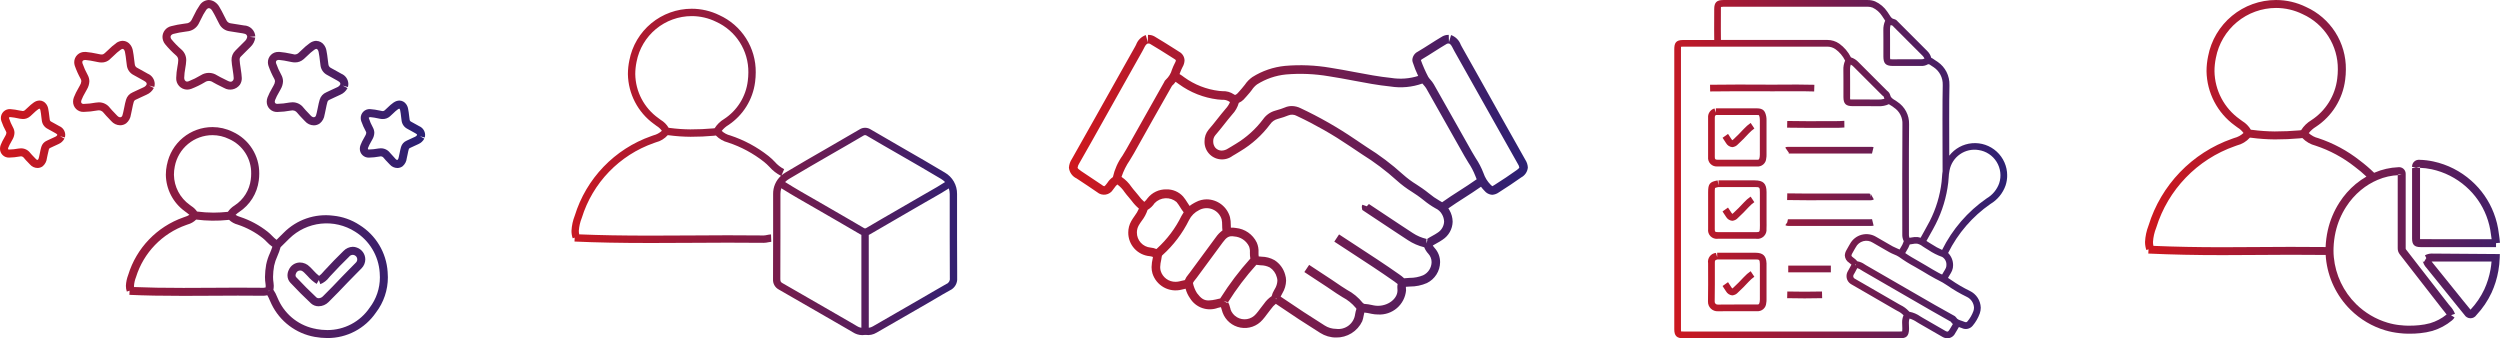
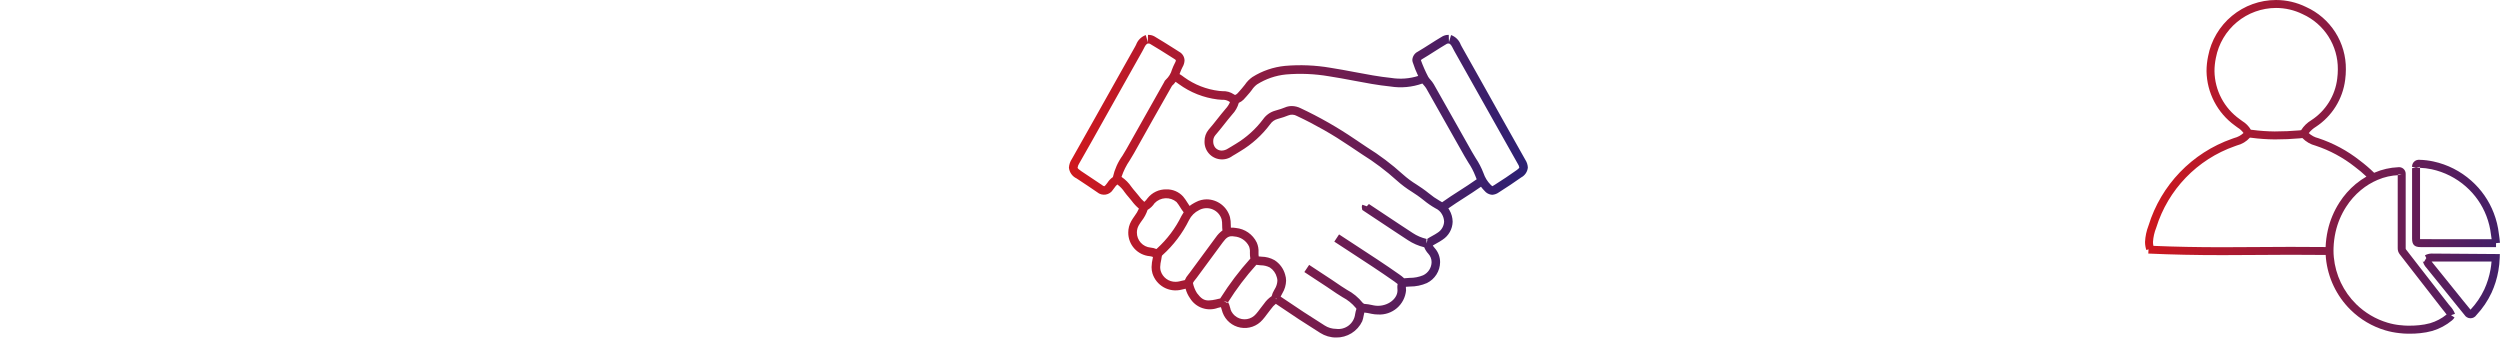
<svg xmlns="http://www.w3.org/2000/svg" xmlns:xlink="http://www.w3.org/1999/xlink" width="286.924" height="38.826" viewBox="0 0 286.924 38.826">
  <defs>
    <linearGradient id="linear-gradient" y1="0.773" x2="1" y2="0.779" gradientUnits="objectBoundingBox">
      <stop offset="0" stop-color="#ce181e" />
      <stop offset="1" stop-color="#2a2075" />
    </linearGradient>
    <linearGradient id="linear-gradient-2" x1="-0.039" y1="0.843" x2="1.053" y2="0.854" xlink:href="#linear-gradient" />
    <linearGradient id="linear-gradient-3" y1="0.847" x2="1" y2="0.869" xlink:href="#linear-gradient" />
    <linearGradient id="linear-gradient-4" y1="1.168" x2="1.06" y2="1.087" xlink:href="#linear-gradient" />
    <linearGradient id="linear-gradient-5" y1="0.766" x2="1.17" y2="0.808" xlink:href="#linear-gradient" />
    <clipPath id="clip-path">
      <path id="Path_4759" data-name="Path 4759" d="M37.763,31.848l.119-.135c.76-.824,1.476-1.561,2.187-2.252a.517.517,0,1,1,.766.688c-.215.222-.434.44-.651.659-.317.319-.634.637-.945.965-.714.754-1.431,1.505-2.175,2.233a.7.7,0,0,1-.49.221.367.367,0,0,1-.245-.077c-.779-.728-1.565-1.514-2.334-2.337a.285.285,0,0,1-.078-.206.57.57,0,0,1,.062-.241.49.49,0,0,1,.482-.32c.147,0,.263.062.458.246.133.124.259.257.383.39a4.488,4.488,0,0,0,1.041.9l.254-.445.167.479a2.387,2.387,0,0,0,1-.767M39.426,28.8c-.723.7-1.45,1.451-2.222,2.289l-.13.148a2.315,2.315,0,0,1-.449.428,4.8,4.8,0,0,1-.648-.612c-.14-.149-.278-.3-.424-.432a1.575,1.575,0,0,0-1.145-.494H34.4a1.4,1.4,0,0,0-1.247.83,1.468,1.468,0,0,0-.159.651,1.224,1.224,0,0,0,.326.837c.784.838,1.585,1.639,2.378,2.38a1.267,1.267,0,0,0,.875.326,1.621,1.621,0,0,0,1.137-.486c.75-.736,1.475-1.495,2.2-2.257.305-.322.617-.635.929-.949q.332-.331.661-.667a1.473,1.473,0,0,0,.425-1.025,1.442,1.442,0,0,0-.955-1.347,1.3,1.3,0,0,0-.481-.094,1.529,1.529,0,0,0-1.06.472m-8.584,4.55.077.017-.072.069Zm1.388-5.105v0h0v0m4.063,9.514a5.866,5.866,0,0,1-4.306-3.271c-.067-.129-.123-.264-.18-.4a3.8,3.8,0,0,0-.433-.822,2.7,2.7,0,0,0,.043-.46,1.912,1.912,0,0,0-.028-.338,4.213,4.213,0,0,1-.054-.692,7.722,7.722,0,0,1,.122-1.27,5.213,5.213,0,0,1,.371-1.1,7,7,0,0,0,.37-1.031l.012-.012c.183-.173.359-.35.535-.527.148-.15.3-.3.45-.447a6.107,6.107,0,0,1,7.552-.8,6,6,0,0,1,2.828,4.7c.015.18.023.359.023.537a5.733,5.733,0,0,1-1.182,3.5,5.838,5.838,0,0,1-4.84,2.558,7.3,7.3,0,0,1-1.285-.118m-20.909-4.82c0-.042-.007-.088-.007-.133a3.37,3.37,0,0,1,.231-1.006,9.234,9.234,0,0,1,5.768-5.984l.159-.057a2.211,2.211,0,0,0,.979-.563,15.84,15.84,0,0,0,3.657.043l.118-.012a2.285,2.285,0,0,0,1,.551,9.43,9.43,0,0,1,2.874,1.552,4.281,4.281,0,0,1,.428.4,4.14,4.14,0,0,0,.667.585c-.074.243-.175.483-.28.735a5.922,5.922,0,0,0-.43,1.306,8.586,8.586,0,0,0-.137,1.424,5.1,5.1,0,0,0,.068.847,1.037,1.037,0,0,1,.014.183,1.539,1.539,0,0,1-.011.181h-.008a1.113,1.113,0,0,1-.235.034c-1.954-.026-3.909-.014-5.866,0-1.107.007-2.212.014-3.319.014-2.253,0-4.027-.03-5.671-.1M26.228,25.16h0m-3.617-.882a2.162,2.162,0,0,0-.642-.621c-.062-.046-.125-.09-.184-.137a4.322,4.322,0,0,1-1.823-3.457,4.724,4.724,0,0,1,.1-.967,4.408,4.408,0,0,1,4.319-3.584,4.339,4.339,0,0,1,1.912.444,4.255,4.255,0,0,1,2.535,3.972,5.063,5.063,0,0,1-.046.675,4.148,4.148,0,0,1-1.858,2.98,2.563,2.563,0,0,0-.769.728l-.069.008c-.509.047-1.005.086-1.583.086a15.233,15.233,0,0,1-1.9-.127m-3.449-5.369a5.674,5.674,0,0,0-.121,1.154,5.266,5.266,0,0,0,2.171,4.181c.072.057.147.11.223.164a2.4,2.4,0,0,1,.311.248,1.942,1.942,0,0,1-.516.234l-.175.063a10.137,10.137,0,0,0-6.331,6.593,3.983,3.983,0,0,0-.267,1.261,2.057,2.057,0,0,0,.106.659l.317-.107-.022.481c1.8.082,3.71.118,6.2.118,1.108,0,2.216-.007,3.325-.014,1.95-.012,3.881-.024,5.863,0a2.024,2.024,0,0,0,.415-.053l.025-.005a3.564,3.564,0,0,1,.274.56c.067.158.134.315.211.465a6.838,6.838,0,0,0,4.962,3.755,8.312,8.312,0,0,0,1.451.133,6.713,6.713,0,0,0,5.574-2.929,6.634,6.634,0,0,0,1.366-4.049c0-.2-.009-.41-.027-.618a6.874,6.874,0,0,0-3.242-5.39,6.7,6.7,0,0,0-3.005-1.058,6.79,6.79,0,0,0-5.691,1.966c-.158.151-.312.305-.465.46l-.02.02c-.109.11-.218.221-.325.325a3.752,3.752,0,0,1-.5-.447,5,5,0,0,0-.522-.482,10.338,10.338,0,0,0-3.154-1.7,1.847,1.847,0,0,1-.527-.234,2.486,2.486,0,0,1,.4-.324A5.1,5.1,0,0,0,29.7,20.724a6.058,6.058,0,0,0,.053-.8,5.2,5.2,0,0,0-3.054-4.8,5.252,5.252,0,0,0-2.315-.538,5.323,5.323,0,0,0-5.222,4.32m-15.7-5.55c.122-.107.241-.218.358-.333a4.7,4.7,0,0,1,.587-.5c.091-.06.136-.065.178-.01a.449.449,0,0,1,.059.179c.049.233.075.47.1.707.016.149.034.3.056.444a1.231,1.231,0,0,0,.665.944c.168.087.333.181.5.275.14.079.278.159.418.234.123.067.187.125.187.175a.274.274,0,0,1,0,.041.5.5,0,0,1-.228.187c-.2.088-.394.18-.591.272l-.374.176a1.108,1.108,0,0,0-.636.714,6.1,6.1,0,0,0-.161.687c-.026.133-.052.265-.083.394l-.026.111c-.028.123-.056.251-.162.305a.273.273,0,0,1-.182-.1L3.879,18c-.142-.148-.286-.293-.415-.452a1.31,1.31,0,0,0-1.057-.523,1.65,1.65,0,0,0-.285.025,6.793,6.793,0,0,1-1.079.115c-.111,0-.12-.047-.12-.1l.02-.1a5.079,5.079,0,0,1,.355-.707l.136-.245a1.623,1.623,0,0,0,.228-.77,1.31,1.31,0,0,0-.173-.628,5.883,5.883,0,0,1-.462-1.075c0-.024,0-.1.158-.1h0a6.963,6.963,0,0,1,.927.151l.173.035a1.815,1.815,0,0,0,.345.035,1.218,1.218,0,0,0,.83-.31m.431-1.6a5.438,5.438,0,0,0-.71.6c-.107.1-.213.205-.327.3a.383.383,0,0,1-.389.065L2.3,12.694a7.592,7.592,0,0,0-1.14-.172A1.016,1.016,0,0,0,.1,13.544a1.146,1.146,0,0,0,.056.35,7.471,7.471,0,0,0,.536,1.2.34.34,0,0,1,.042.156.769.769,0,0,1-.115.331l-.128.23a5.69,5.69,0,0,0-.416.84A1.192,1.192,0,0,0,0,17.069a1.009,1.009,0,0,0,1.043,1.019,7.478,7.478,0,0,0,1.233-.128.416.416,0,0,1,.472.168c.145.18.306.348.469.514l.227.238a1.161,1.161,0,0,0,.861.4,1,1,0,0,0,.6-.2,1.394,1.394,0,0,0,.479-.92c.034-.145.065-.292.092-.439a5.662,5.662,0,0,1,.139-.594c.017-.063.045-.1.138-.144l.383-.18c.19-.089.38-.179.573-.264A1.4,1.4,0,0,0,7.4,15.9l-.523-.272.568.153a1.229,1.229,0,0,0,.042-.314,1.1,1.1,0,0,0-.674-.988c-.133-.072-.266-.147-.4-.222-.176-.1-.352-.2-.53-.292a.3.3,0,0,1-.177-.259c-.019-.139-.036-.278-.053-.418-.031-.263-.063-.526-.114-.781a1.286,1.286,0,0,0-.24-.57.958.958,0,0,0-.768-.4,1.165,1.165,0,0,0-.648.223m40.867,1.6c.121-.105.237-.216.354-.327a4.5,4.5,0,0,1,.591-.509c.094-.062.138-.066.179-.011a.491.491,0,0,1,.059.179c.048.231.074.465.1.7.018.152.035.3.058.452a1.227,1.227,0,0,0,.664.944c.17.087.335.181.5.275.14.079.279.159.418.234s.191.126.191.176a.25.25,0,0,1-.005.038.488.488,0,0,1-.228.189c-.191.084-.379.173-.567.262l-.4.186a1.128,1.128,0,0,0-.637.716c-.065.218-.11.441-.154.664-.026.14-.055.278-.089.42l-.022.1c-.028.127-.057.257-.164.313a.273.273,0,0,1-.182-.1L45.182,18c-.144-.149-.288-.3-.419-.459a1.321,1.321,0,0,0-1.058-.521,1.662,1.662,0,0,0-.286.025,6.7,6.7,0,0,1-1.08.115c-.108,0-.117-.046-.117-.094a.3.3,0,0,1,.021-.1,4.9,4.9,0,0,1,.347-.7l.14-.254a1.613,1.613,0,0,0,.231-.771,1.294,1.294,0,0,0-.161-.6,5.965,5.965,0,0,1-.475-1.1c0-.065.023-.065.159-.1a7.063,7.063,0,0,1,.92.149l.181.037a1.75,1.75,0,0,0,.346.036,1.218,1.218,0,0,0,.828-.311m.433-1.6a5.282,5.282,0,0,0-.718.609c-.105.1-.209.2-.32.3a.371.371,0,0,1-.388.065l-.175-.035a7.564,7.564,0,0,0-1.134-.17A1.017,1.017,0,0,0,41.4,13.544a1.159,1.159,0,0,0,.056.352,7.9,7.9,0,0,0,.535,1.2.313.313,0,0,1,.044.155.763.763,0,0,1-.118.332l-.134.241a5.651,5.651,0,0,0-.406.826,1.182,1.182,0,0,0-.08.424,1.006,1.006,0,0,0,1.04,1.017,7.522,7.522,0,0,0,1.235-.128.415.415,0,0,1,.472.168c.147.182.31.35.472.519l.222.233a1.167,1.167,0,0,0,.863.4,1.013,1.013,0,0,0,.606-.2,1.39,1.39,0,0,0,.477-.917c.037-.153.068-.306.1-.461.037-.191.075-.385.13-.573a.208.208,0,0,1,.138-.146l.408-.19c.184-.085.367-.172.552-.254a1.4,1.4,0,0,0,.688-.635l-.516-.274.563.153a1.188,1.188,0,0,0,.043-.314,1.108,1.108,0,0,0-.675-.989c-.135-.072-.266-.147-.4-.222-.176-.1-.352-.2-.53-.292a.3.3,0,0,1-.176-.259c-.021-.141-.036-.282-.054-.424-.029-.262-.061-.522-.114-.781a1.274,1.274,0,0,0-.238-.564.959.959,0,0,0-.767-.4,1.178,1.178,0,0,0-.648.222M12.613,6.8c.156-.136.305-.277.454-.42a5.935,5.935,0,0,1,.778-.666.489.489,0,0,1,.246-.106c.053,0,.114.065.159.12a.693.693,0,0,1,.1.284c.062.3.1.608.133.914.023.192.046.383.074.573a1.418,1.418,0,0,0,.78,1.114c.212.111.42.23.627.348.185.106.37.211.556.311.309.168.312.286.312.343h0a.5.5,0,0,1-.011.1.741.741,0,0,1-.364.313c-.257.114-.511.235-.765.354l-.475.224a1.3,1.3,0,0,0-.75.839,8.016,8.016,0,0,0-.2.856c-.033.175-.069.351-.112.529l-.03.13c-.052.234-.087.38-.186.453-.131.1-.328.043-.481-.125-.1-.112-.211-.223-.318-.334-.184-.189-.368-.378-.534-.584a1.564,1.564,0,0,0-1.257-.623,2.058,2.058,0,0,0-.345.03,8.651,8.651,0,0,1-1.411.152c-.184,0-.284-.092-.284-.256a.493.493,0,0,1,.035-.173,6.312,6.312,0,0,1,.452-.912l.18-.327a1.945,1.945,0,0,0,.28-.932,1.518,1.518,0,0,0-.188-.714,8.5,8.5,0,0,1-.6-1.342.412.412,0,0,1-.022-.131c0-.161.078-.244.346-.259a9.248,9.248,0,0,1,1.172.189l.256.051a2.216,2.216,0,0,0,.446.051,1.376,1.376,0,0,0,.953-.37m.718-1.852a6.651,6.651,0,0,0-.9.766c-.137.131-.275.264-.421.389-.213.188-.341.169-.613.113l-.252-.052a10.284,10.284,0,0,0-1.289-.205l-.111,0A1.179,1.179,0,0,0,8.518,7.135a1.344,1.344,0,0,0,.065.411,9.573,9.573,0,0,0,.682,1.518.545.545,0,0,1,.07.259,1.078,1.078,0,0,1-.169.491l-.175.316a7.36,7.36,0,0,0-.513,1.044,1.4,1.4,0,0,0-.092.494,1.168,1.168,0,0,0,1.206,1.177,9.6,9.6,0,0,0,1.565-.163.687.687,0,0,1,.733.262c.182.227.384.436.587.645.1.105.2.209.3.318a1.372,1.372,0,0,0,1.009.472,1.171,1.171,0,0,0,.7-.229,1.533,1.533,0,0,0,.539-1l.026-.113c.046-.188.082-.379.12-.569a7.511,7.511,0,0,1,.177-.764.391.391,0,0,1,.249-.267l.489-.23c.248-.116.495-.234.745-.344a1.663,1.663,0,0,0,.824-.763L17.1,9.816l.607.163a1.418,1.418,0,0,0,.051-.366,1.3,1.3,0,0,0-.8-1.156c-.18-.1-.358-.2-.536-.3-.216-.122-.434-.247-.656-.363a.505.505,0,0,1-.3-.429c-.026-.183-.049-.365-.071-.549-.037-.33-.077-.662-.145-.992a1.522,1.522,0,0,0-.279-.668,1.107,1.107,0,0,0-.884-.472,1.353,1.353,0,0,0-.76.262M34.844,6.8c.154-.135.3-.274.447-.416a6.054,6.054,0,0,1,.783-.67.491.491,0,0,1,.245-.106h0c.054,0,.116.066.157.117h0a.694.694,0,0,1,.1.288c.063.3.1.609.134.913.022.191.045.382.072.574a1.43,1.43,0,0,0,.781,1.113c.218.114.432.235.645.357.179.1.358.2.538.3.311.168.312.284.312.341a.413.413,0,0,1-.012.1.751.751,0,0,1-.364.311c-.253.113-.5.233-.757.351l-.482.227a1.311,1.311,0,0,0-.752.841,8.606,8.606,0,0,0-.2.846c-.035.178-.071.356-.113.535l-.031.138c-.054.232-.09.377-.183.447-.137.1-.329.046-.486-.125-.1-.108-.2-.213-.3-.32-.187-.192-.374-.386-.546-.6a1.565,1.565,0,0,0-1.258-.623,2.049,2.049,0,0,0-.345.03,8.651,8.651,0,0,1-1.409.152c-.184,0-.286-.092-.286-.256a.491.491,0,0,1,.034-.173,6.207,6.207,0,0,1,.45-.9l.187-.339a1.968,1.968,0,0,0,.278-.929,1.593,1.593,0,0,0-.213-.759,8.217,8.217,0,0,1-.582-1.3.413.413,0,0,1-.022-.131c0-.188.154-.257.341-.257h.006a9.139,9.139,0,0,1,1.167.188l.259.052a2.077,2.077,0,0,0,.427.047,1.429,1.429,0,0,0,.975-.366m1.477-2.114h0a1.355,1.355,0,0,0-.759.262,6.928,6.928,0,0,0-.907.77c-.136.13-.272.262-.413.385a.6.6,0,0,1-.616.113l-.256-.053a10.161,10.161,0,0,0-1.285-.2l-.11,0a1.178,1.178,0,0,0-1.226,1.181,1.346,1.346,0,0,0,.065.411,9.62,9.62,0,0,0,.68,1.52.556.556,0,0,1,.071.259,1.076,1.076,0,0,1-.167.491l-.18.324a7.253,7.253,0,0,0-.511,1.036,1.428,1.428,0,0,0-.092.494,1.169,1.169,0,0,0,1.208,1.177,9.589,9.589,0,0,0,1.563-.163.684.684,0,0,1,.735.262c.186.233.392.446.6.661l.288.3a1.369,1.369,0,0,0,1.01.474,1.169,1.169,0,0,0,.7-.231,1.524,1.524,0,0,0,.536-.987l.029-.121c.046-.19.083-.384.121-.578.051-.254.1-.507.173-.754a.393.393,0,0,1,.251-.269l.494-.233c.247-.115.492-.231.738-.341a1.664,1.664,0,0,0,.825-.76l-.555-.29.6.167a1.418,1.418,0,0,0,.052-.373,1.3,1.3,0,0,0-.8-1.153c-.173-.094-.346-.192-.519-.29-.223-.126-.446-.254-.674-.372a.52.52,0,0,1-.3-.43c-.027-.181-.048-.363-.069-.545-.039-.332-.079-.666-.147-.991a1.512,1.512,0,0,0-.28-.674v0h0a1.106,1.106,0,0,0-.878-.467ZM21.141,8.935a7.2,7.2,0,0,1,.129-1.14l.064-.407a3.136,3.136,0,0,0,.039-.456,1.591,1.591,0,0,0-.546-1.241,9.918,9.918,0,0,1-1.155-1.183.449.449,0,0,1-.1-.268c0-.159.121-.288.323-.346a10.5,10.5,0,0,1,1.339-.255l.25-.036a1.648,1.648,0,0,0,1.3-.843c.107-.2.206-.394.3-.595a6.631,6.631,0,0,1,.573-1.013c.1-.129.242-.309.5-.15a.771.771,0,0,1,.228.272c.182.3.336.6.491.914.094.189.19.379.291.566a1.54,1.54,0,0,0,1.2.838c.284.036.566.085.848.134.211.036.423.072.637.1.436.064.5.209.522.4a.879.879,0,0,1-.276.5c-.216.208-.428.421-.638.634l-.438.44a1.449,1.449,0,0,0-.448,1.114v.008a9.189,9.189,0,0,0,.117.973c.03.194.062.389.084.586l.019.153a2.758,2.758,0,0,1,.028.326.393.393,0,0,1-.062.248c-.17.261-.415.177-.617.074-.155-.082-.311-.158-.467-.234-.261-.128-.523-.255-.774-.406a1.7,1.7,0,0,0-1.85-.007,9.3,9.3,0,0,1-1.42.7.45.45,0,0,1-.156.03c-.23,0-.336-.227-.336-.429M22.916.607a7.372,7.372,0,0,0-.656,1.15c-.092.187-.184.374-.283.555a.731.731,0,0,1-.634.378l-.246.035a11.37,11.37,0,0,0-1.458.28,1.287,1.287,0,0,0-.992,1.233,1.361,1.361,0,0,0,.3.831,10.724,10.724,0,0,0,1.282,1.317.66.66,0,0,1,.228.544,2.257,2.257,0,0,1-.028.322l-.064.389a8.288,8.288,0,0,0-.142,1.295,1.273,1.273,0,0,0,1.249,1.35,1.417,1.417,0,0,0,.48-.088,10.185,10.185,0,0,0,1.563-.762.8.8,0,0,1,.919,0c.272.163.556.3.842.442.15.073.3.146.448.224a1.389,1.389,0,0,0,1.81-.38,1.316,1.316,0,0,0,.217-.76,3.332,3.332,0,0,0-.038-.444l-.016-.137c-.023-.209-.057-.419-.089-.627a8.09,8.09,0,0,1-.108-.915.485.485,0,0,1,.174-.378l.447-.449c.206-.207.412-.416.621-.617a1.8,1.8,0,0,0,.557-1.079l-.637-.085.639-.054a1.338,1.338,0,0,0-1.31-1.258c-.206-.03-.41-.066-.615-.1-.293-.051-.588-.1-.883-.139a.622.622,0,0,1-.511-.361c-.1-.178-.186-.36-.277-.541-.167-.333-.333-.667-.529-.985A1.639,1.639,0,0,0,24.64.216,1.315,1.315,0,0,0,23.947,0a1.287,1.287,0,0,0-1.031.606" transform="translate(0 -0.001)" fill="url(#linear-gradient)" />
    </clipPath>
    <clipPath id="clip-path-2">
      <path id="Path_4764" data-name="Path 4764" d="M34.117,25.96a1.3,1.3,0,0,0,.164-.083c1.195-.706,2.4-1.4,3.6-2.091q1.334-.767,2.66-1.54c.292-.17.584-.337.877-.5.626-.357,1.27-.723,1.892-1.125a2.17,2.17,0,0,1,.1.648v5.028c0,1.54,0,3.082.014,4.634a.618.618,0,0,1-.4.657c-.544.3-1.079.613-1.616.93-.331.2-.662.392-1,.583q-1.346.771-2.684,1.548-1.562.9-3.124,1.8a1.181,1.181,0,0,1-.479.166ZM32.725,36.4c-.27-.169-.546-.324-.822-.48l-2.918-1.683c-1.586-.92-3.175-1.84-4.771-2.747-.182-.1-.245-.186-.245-.459q.014-2.444.011-4.888v-1.4l0-3.487a2.079,2.079,0,0,1,.1-.653c1.219.765,2.482,1.484,3.705,2.181.8.458,1.6.914,2.4,1.385.46.274.925.541,1.39.808.51.295,1.022.588,1.528.891a1.591,1.591,0,0,0,.168.085V36.611a1.273,1.273,0,0,1-.547-.206m.812-11.254c-.51-.306-1.026-.6-1.541-.9-.461-.265-.923-.53-1.38-.8-.8-.473-1.605-.933-2.411-1.392-1.22-.695-2.479-1.412-3.687-2.17a2.175,2.175,0,0,1,.455-.358c1.614-.963,3.242-1.9,4.87-2.841,1.219-.7,2.439-1.4,3.652-2.117a.325.325,0,0,1,.4,0c1.239.732,2.486,1.449,3.734,2.165,1.6.92,3.2,1.841,4.787,2.791a2.307,2.307,0,0,1,.463.362c-.61.4-1.253.761-1.876,1.117-.3.169-.592.338-.886.509-.883.517-1.767,1.026-2.654,1.537-1.206.695-2.411,1.389-3.609,2.1a.322.322,0,0,1-.158.057.312.312,0,0,1-.155-.055M11.264,13.678c-.038-.006-.076-.009-.115-.013a2.61,2.61,0,0,0-.9-.906c-.093-.066-.184-.132-.27-.2A6.319,6.319,0,0,1,7.32,7.5a7.115,7.115,0,0,1,.149-1.413A6.454,6.454,0,0,1,13.795.845a6.341,6.341,0,0,1,2.8.649A6.3,6.3,0,0,1,20.3,7.306a7.6,7.6,0,0,1-.066.986,6.086,6.086,0,0,1-2.721,4.366,3.241,3.241,0,0,0-1.08,1.055c-.056,0-.121.012-.211.023-.808.072-1.641.109-2.574.11a19.3,19.3,0,0,1-2.386-.168M13.795,0A7.29,7.29,0,0,0,6.643,5.917,7.854,7.854,0,0,0,6.475,7.5a7.215,7.215,0,0,0,2.98,5.719c.1.078.2.152.306.226a2.091,2.091,0,0,1,.611.562,2.157,2.157,0,0,1-.962.521l-.241.086A14.066,14.066,0,0,0,.375,23.753,5.482,5.482,0,0,0,0,25.49a2.643,2.643,0,0,0,.137.856l.228-.077-.019.449c2.546.116,5.246.168,8.757.168,1.562,0,3.124-.01,4.684-.019,2.756-.017,5.484-.034,8.282,0a2.571,2.571,0,0,0,.536-.069,2.059,2.059,0,0,1,.329-.051L22.9,25.9a2.822,2.822,0,0,0-.467.068,1.891,1.891,0,0,1-.373.052c-2.76-.036-5.52-.019-8.28,0-1.56.009-3.119.019-4.679.019-3.267,0-5.828-.045-8.216-.145a1.914,1.914,0,0,1-.043-.407A4.883,4.883,0,0,1,1.185,24a13.245,13.245,0,0,1,8.28-8.589l.225-.081a2.655,2.655,0,0,0,1.356-.821.964.964,0,0,1,.114.01,20,20,0,0,0,2.519.176c.932,0,1.79-.039,2.621-.115l.11-.012.161-.02a2.95,2.95,0,0,0,1.4.806A13.488,13.488,0,0,1,22.1,17.575a6.228,6.228,0,0,1,.625.58,4.369,4.369,0,0,0,1.317,1.021,2.765,2.765,0,0,0-.9,2.086v4.886c0,1.628,0,3.256-.011,4.895A1.245,1.245,0,0,0,23.8,32.23c1.593.906,3.179,1.825,4.764,2.743l2.927,1.689c.264.149.528.3.787.46a2.048,2.048,0,0,0,1.09.338,1.771,1.771,0,0,0,.27-.021l.117-.006a1.894,1.894,0,0,0,1.262-.258c1.045-.595,2.086-1.2,3.127-1.8q1.339-.774,2.681-1.545c.338-.193.673-.391,1.008-.589.526-.311,1.054-.622,1.59-.915a1.443,1.443,0,0,0,.845-1.416q-.018-2.309-.016-4.617V21.261a2.787,2.787,0,0,0-1.4-2.457c-1.589-.954-3.195-1.877-4.8-2.8-1.244-.716-2.489-1.431-3.724-2.16a1.169,1.169,0,0,0-1.257,0q-1.815,1.066-3.643,2.114c-1.633.939-3.264,1.88-4.882,2.847a3.089,3.089,0,0,0-.438.315l.3-.707a3.592,3.592,0,0,1-1.083-.852,6.915,6.915,0,0,0-.711-.656,14.325,14.325,0,0,0-4.383-2.359,2.243,2.243,0,0,1-.991-.525,2.838,2.838,0,0,1,.758-.667A6.987,6.987,0,0,0,21.074,8.4a8.447,8.447,0,0,0,.073-1.095A7.12,7.12,0,0,0,16.962.734,7.194,7.194,0,0,0,13.795,0Z" transform="translate(0 0)" fill="url(#linear-gradient-2)" />
    </clipPath>
    <clipPath id="clip-path-3">
      <path id="Path_4761" data-name="Path 4761" d="M17.759,30.545l.444.126v.008a.947.947,0,0,1-.008.1Zm.4-.027,0,.005,0-.005m5.567-.268h.111l-.068.1ZM18.557,31.5a2,2,0,0,1-.073-.245,2.148,2.148,0,0,0-.218-.578,31.32,31.32,0,0,1,3.241-4.287c.166.025.335.04.5.054a2.287,2.287,0,0,1,1.052.251,1.907,1.907,0,0,1,.8,1.116,1.3,1.3,0,0,1,.066.407,2.012,2.012,0,0,1-.3.956l-.058.1a2.4,2.4,0,0,0-.3.713,3.279,3.279,0,0,0-.879.872l-.15.193c-.108.133-.21.271-.314.409-.148.2-.294.395-.459.578a1.713,1.713,0,0,1-2.923-.542m22.477-8.018a.289.289,0,0,1,.136-.021l-.1.485ZM14.693,29.631a3.416,3.416,0,0,1-.46-1.155,1.7,1.7,0,0,1,.255-.374c.056-.071.111-.139.158-.2.971-1.334,1.954-2.66,2.936-3.985l.067-.093c.427-.574.7-.8,1.322-.689a2.035,2.035,0,0,1,1.7,1.141,1.619,1.619,0,0,1,.1.707,3.524,3.524,0,0,0,.051.692,33.235,33.235,0,0,0-3.409,4.5.882.882,0,0,0-.052.078,3.032,3.032,0,0,0-.322.071l-.151.037a4.316,4.316,0,0,1-.862.118c-.539,0-.868-.228-1.331-.843M10.535,27.1a1.608,1.608,0,0,1-.061-.445,4.314,4.314,0,0,1,.123-.862c.014-.075.025-.15.035-.222.026-.2.035-.234.114-.3a13.359,13.359,0,0,0,3.041-4.019,2.52,2.52,0,0,1,1.149-1.14l.118-.061a1.8,1.8,0,0,1,2.471,1.115,2.789,2.789,0,0,1,.061.669,4.734,4.734,0,0,0,.035.61,3.259,3.259,0,0,0-.765.791l-.068.092q-1.476,1.992-2.939,3.99l-.132.168a2.341,2.341,0,0,0-.413.659,4.311,4.311,0,0,0-.452.1l-.155.039a1.865,1.865,0,0,1-.453.055A1.756,1.756,0,0,1,10.535,27.1M9.372,24.412A1.723,1.723,0,0,1,7.8,22.68a1.646,1.646,0,0,1,.214-.817c.1-.179.221-.348.34-.517a4.219,4.219,0,0,0,.675-1.262,2.472,2.472,0,0,0,.8-.766,1.839,1.839,0,0,1,2.52-.138,4.923,4.923,0,0,1,.42.6,6.592,6.592,0,0,0,.4.586,4.839,4.839,0,0,0-.251.415,12.469,12.469,0,0,1-2.8,3.73c-.027.022-.053.046-.077.068a2.287,2.287,0,0,0-.66-.167M7.991,18.44c-.132-.167-.265-.334-.408-.491s-.278-.335-.411-.51A4.222,4.222,0,0,0,6.036,16.3a7.61,7.61,0,0,1,.95-1.911c.159-.257.319-.513.465-.776q2.164-3.876,4.362-7.733c.005-.012.013-.023.017-.033a2.458,2.458,0,0,0,.414-.462,3.922,3.922,0,0,1,.372.263,9.476,9.476,0,0,0,4.445,1.762,4.179,4.179,0,0,0,.524.043,1.273,1.273,0,0,1,.744.163,1.67,1.67,0,0,0,.155.1,2.6,2.6,0,0,1-.5.769c-.327.381-.637.773-.948,1.166-.325.412-.651.824-1,1.223a2.031,2.031,0,0,0-.472,1.339,2.007,2.007,0,0,0,3.212,1.677l.351-.207c.187-.11.373-.22.554-.338A11.9,11.9,0,0,0,23.1,10.251a1.5,1.5,0,0,1,.847-.6l.218-.065a8.363,8.363,0,0,0,.994-.337,1.13,1.13,0,0,1,1.016.063,44.45,44.45,0,0,1,6.061,3.456c.46.319.929.628,1.4.938a28.085,28.085,0,0,1,4,3.012,11.908,11.908,0,0,0,1.725,1.291c.215.14.427.28.637.425.245.169.479.353.714.537a9.279,9.279,0,0,0,1.364.939,1.609,1.609,0,0,1,.738.677,1.781,1.781,0,0,1,.245.858,1.577,1.577,0,0,1-.738,1.255,6.086,6.086,0,0,1-.6.361,7.108,7.108,0,0,0-.681.408l0-.051a4.853,4.853,0,0,1-1.582-.679l-1.523-1c-1.167-.771-2.335-1.543-3.506-2.328l-.242.261-.509-.178a.574.574,0,0,0-.066.263l.055.334.218.148c1.165.781,2.336,1.552,3.505,2.325l1.521,1a5.944,5.944,0,0,0,1.868.811,2.355,2.355,0,0,0,.473.747,1.416,1.416,0,0,1,.371.966,1.7,1.7,0,0,1-.964,1.5,3.959,3.959,0,0,1-1.561.3c-.217.012-.433.025-.628.047a4.421,4.421,0,0,0-.53-.425c-1.665-1.174-3.4-2.3-5.071-3.39-.623-.406-1.245-.81-1.866-1.22l-.546.828q.936.613,1.872,1.223c1.666,1.085,3.389,2.207,5.038,3.367a3.709,3.709,0,0,1,.36.278,1.562,1.562,0,0,0-.036.349,2.284,2.284,0,0,0,.012.24,1.277,1.277,0,0,1,.007.143c0,1.1-1.4,2-2.76,1.713l-.111-.024a6.025,6.025,0,0,0-.966-.148.642.642,0,0,0-.154-.114,5.713,5.713,0,0,0-1.805-1.492c-.219-.135-.438-.268-.648-.413-.749-.52-1.511-1.019-2.275-1.517-.475-.31-.949-.621-1.421-.936l-.551.822c.475.319.955.63,1.432.943.755.493,1.51.986,2.251,1.5.225.155.46.3.7.443a4.945,4.945,0,0,1,1.518,1.225A.665.665,0,0,0,33,31.44a3.69,3.69,0,0,0-.151.606A1.937,1.937,0,0,1,30.66,33.74a2.43,2.43,0,0,1-1.3-.382c-1.587-.992-3.246-2.079-5.062-3.317a2.311,2.311,0,0,1,.146-.285l.063-.115a2.932,2.932,0,0,0,.418-1.428,2.315,2.315,0,0,0-.113-.709,2.866,2.866,0,0,0-1.216-1.649,3.138,3.138,0,0,0-1.5-.4c-.105-.009-.213-.017-.315-.029a2.9,2.9,0,0,1-.022-.449,2.457,2.457,0,0,0-.2-1.141,2.98,2.98,0,0,0-2.419-1.677,2.5,2.5,0,0,0-.554-.036c-.005-.1-.008-.2-.009-.3a3.687,3.687,0,0,0-.094-.911,2.8,2.8,0,0,0-2.668-2.037,2.64,2.64,0,0,0-1.228.306l-.207.108a3.6,3.6,0,0,0-.53.345c-.087-.123-.166-.25-.246-.376a5.793,5.793,0,0,0-.507-.717,2.5,2.5,0,0,0-1.91-.81,2.67,2.67,0,0,0-2.16,1.012,2.121,2.121,0,0,1-.376.423,4.1,4.1,0,0,1-.656-.719m8.825-5.475a1.117,1.117,0,0,1-.26-.753,1.052,1.052,0,0,1,.232-.691c.353-.408.689-.832,1.024-1.255.3-.384.606-.767.925-1.138a3.174,3.174,0,0,0,.756-1.334,1.811,1.811,0,0,0,.534-.359,4.142,4.142,0,0,0,.356-.392c.062-.076.124-.151.19-.22a5.555,5.555,0,0,0,.417-.511,2.52,2.52,0,0,1,.594-.634A7.611,7.611,0,0,1,24.91,4.543a19.494,19.494,0,0,1,4.944.21c.932.14,1.856.316,2.783.491,1.388.264,2.822.535,4.266.681a7.446,7.446,0,0,0,3.665-.342c.055.069.113.136.169.2a2.324,2.324,0,0,1,.271.354q1.165,2.083,2.345,4.156,1.027,1.811,2.046,3.622c.139.246.289.488.437.731a7.894,7.894,0,0,1,.807,1.535c.047.136.1.266.154.391-.639.456-1.313.886-1.964,1.305-.675.433-1.348.865-2,1.33-.091-.061-.19-.117-.3-.175a8.4,8.4,0,0,1-1.216-.843c-.251-.2-.5-.393-.762-.573-.215-.148-.435-.293-.656-.438A10.914,10.914,0,0,1,38.318,16a28.756,28.756,0,0,0-4.141-3.121c-.462-.306-.925-.613-1.382-.928A45.33,45.33,0,0,0,26.6,8.419a2.329,2.329,0,0,0-1.024-.252,2.038,2.038,0,0,0-.816.174,7.487,7.487,0,0,1-.877.294l-.226.068a2.512,2.512,0,0,0-1.376.985,11.018,11.018,0,0,1-3.142,2.828c-.166.11-.338.21-.51.31l-.374.222a1.372,1.372,0,0,1-.724.233.976.976,0,0,1-.718-.318M48.4,17.2a3.463,3.463,0,0,1-.823-1.339,8.721,8.721,0,0,0-.9-1.734c-.141-.229-.284-.459-.414-.692q-1.02-1.818-2.048-3.628Q43.039,7.735,41.87,5.656a3.06,3.06,0,0,0-.386-.517,2.055,2.055,0,0,1-.253-.332,15.667,15.667,0,0,1-.836-1.9.412.412,0,0,1,.143-.124c.471-.277.931-.571,1.39-.864.479-.3.959-.611,1.448-.895A.5.5,0,0,1,43.621.99V.985c.2.079.3.27.462.587.048.1.1.193.149.284q.8,1.4,1.577,2.805.561,1,1.125,2,.947,1.676,1.887,3.356c.9,1.6,1.794,3.206,2.706,4.8a.957.957,0,0,1,.162.4c0,.022-.024.108-.336.328-.772.55-1.595,1.1-2.517,1.683-.167.108-.235.131-.235.138h0a.889.889,0,0,1-.2-.172m-44.6.039C3.1,16.76,2.4,16.3,1.7,15.83l-.279-.186c-.283-.187-.427-.323-.427-.409A1.243,1.243,0,0,1,1.2,14.72c.918-1.6,1.818-3.207,2.718-4.816q.9-1.622,1.818-3.239c.387-.683.77-1.368,1.154-2.054.513-.921,1.027-1.841,1.55-2.755.052-.092.1-.189.15-.285.162-.324.268-.517.475-.591V.99a.459.459,0,0,1,.225.03c.8.469,1.588.968,2.373,1.465l.456.29c.026.016.156.1.156.15a.691.691,0,0,1-.111.3,6.575,6.575,0,0,0-.335.757,2.47,2.47,0,0,1-.7,1.154.629.629,0,0,0-.207.3Q8.747,9.274,6.588,13.127c-.139.248-.291.494-.443.739a6.747,6.747,0,0,0-1.1,2.456,2.235,2.235,0,0,0-.609.627c-.043.062-.088.123-.137.181a.971.971,0,0,1-.241.245.655.655,0,0,1-.257-.137M9.075,0,9.064.495l0,.371L8.819.021a1.855,1.855,0,0,0-1.11,1.108c-.04.08-.079.162-.125.238-.523.918-1.038,1.84-1.555,2.762q-.573,1.027-1.15,2.05Q3.963,7.8,3.059,9.421c-.9,1.607-1.8,3.211-2.712,4.806A2.019,2.019,0,0,0,0,15.235,1.53,1.53,0,0,0,.871,16.47l.28.184c.7.463,1.4.924,2.086,1.4a1.215,1.215,0,0,0,1.832-.3c.059-.072.112-.146.167-.222a1.522,1.522,0,0,1,.324-.363,3.5,3.5,0,0,1,.824.871c.151.2.3.395.466.577.126.139.243.287.359.437a5.034,5.034,0,0,0,.824.883,3.991,3.991,0,0,1-.494.844c-.136.194-.272.389-.389.6A2.649,2.649,0,0,0,6.81,22.68,2.7,2.7,0,0,0,9.285,25.4a1.287,1.287,0,0,1,.358.091q-.007.052-.016.1a5.151,5.151,0,0,0-.142,1.06,2.575,2.575,0,0,0,.1.718,2.782,2.782,0,0,0,3.348,1.87L13.1,29.2c.1-.026.2-.05.291-.068a3.33,3.33,0,0,0,.511,1.1,2.665,2.665,0,0,0,3.192,1.1l.19-.047c.055-.014.11-.028.164-.038a2.234,2.234,0,0,1,.079.26,3.159,3.159,0,0,0,.111.36,2.7,2.7,0,0,0,4.578.841c.186-.206.351-.427.516-.65.1-.128.191-.255.292-.381l.164-.21a2.655,2.655,0,0,1,.558-.6c1.825,1.244,3.491,2.338,5.089,3.335a3.4,3.4,0,0,0,1.826.532,3.27,3.27,0,0,0,3-1.864,3.392,3.392,0,0,0,.165-.641,3.308,3.308,0,0,1,.078-.36,5.506,5.506,0,0,1,.724.122l.113.024a3.675,3.675,0,0,0,.74.076,3.051,3.051,0,0,0,3.212-2.758,2.125,2.125,0,0,0-.013-.245c0-.041-.008-.089-.008-.138,0-.012,0-.025,0-.037.157-.013.316-.023.474-.031a4.763,4.763,0,0,0,1.942-.4A2.7,2.7,0,0,0,42.6,26.088a2.424,2.424,0,0,0-.625-1.629,1.5,1.5,0,0,1-.213-.287c.138-.086.281-.164.425-.242a6.79,6.79,0,0,0,.7-.424,2.527,2.527,0,0,0,1.153-2.06,2.753,2.753,0,0,0-.37-1.337c-.039-.069-.079-.137-.123-.2.593-.417,1.2-.807,1.813-1.2.638-.411,1.3-.831,1.932-1.28a4.648,4.648,0,0,0,.393.458,1.241,1.241,0,0,0,.886.468,1.488,1.488,0,0,0,.79-.292c.932-.59,1.768-1.15,2.555-1.708a1.435,1.435,0,0,0,.755-1.136,1.793,1.793,0,0,0-.293-.888c-.909-1.595-1.805-3.195-2.7-4.795Q48.742,7.858,47.8,6.178q-.565-1-1.122-2c-.526-.939-1.05-1.878-1.583-2.812-.044-.076-.085-.157-.126-.238A1.853,1.853,0,0,0,43.858.021l-.242.814L43.591,0a1.4,1.4,0,0,0-.709.165c-.5.293-.995.605-1.485.919-.45.286-.9.573-1.361.844a1.127,1.127,0,0,0-.623.936.859.859,0,0,0,.039.257,11.966,11.966,0,0,0,.632,1.593A6.738,6.738,0,0,1,37,4.943c-1.4-.143-2.814-.41-4.182-.67-.937-.177-1.875-.355-2.818-.5a20.479,20.479,0,0,0-5.193-.215,8.588,8.588,0,0,0-3.752,1.282,3.325,3.325,0,0,0-.858.877,4.379,4.379,0,0,1-.343.422c-.081.087-.157.179-.235.271a2.851,2.851,0,0,1-.268.3c-.178.167-.261.18-.283.18a.282.282,0,0,1-.142-.069,2.16,2.16,0,0,0-1.3-.361,3,3,0,0,1-.4-.03,8.55,8.55,0,0,1-3.992-1.562,4.947,4.947,0,0,0-.539-.371c.021-.052.042-.105.061-.156a5.6,5.6,0,0,1,.282-.644,1.612,1.612,0,0,0,.231-.771,1.151,1.151,0,0,0-.616-.986L12.2,1.65c-.794-.5-1.589-1.008-2.4-1.483A1.389,1.389,0,0,0,9.075,0Z" fill="url(#linear-gradient-3)" />
    </clipPath>
    <clipPath id="clip-path-4">
-       <path id="Path_4763" data-name="Path 4763" d="M12.973,33.452l-.019.766q1.005.024,2.009.024t2.009-.024l-.019-.766q-1.991.047-3.981,0m-5-1.638c-.38.422-.791.818-1.18,1.185a1.338,1.338,0,0,1-.126.108,1.169,1.169,0,0,1-.113-.134c-.069-.094-.129-.193-.19-.293s-.125-.2-.194-.3l-.627.442c.061.083.113.172.167.259.072.119.145.237.229.35a.934.934,0,0,0,.714.468,1.007,1.007,0,0,0,.668-.342c.4-.376.824-.785,1.221-1.228a3.905,3.905,0,0,1,.649-.57l-.425-.637a4.536,4.536,0,0,0-.793.694m5.106-.565h4.893v-.768H13.081ZM4.638,34.6c.013-.649.018-1.3.018-1.949l0-2.446c0-.327,0-.345.293-.432H6.023l3.291,0c.458,0,.492.031.51.521v.895l0,3.169a1.242,1.242,0,0,1-.019.271c-.067.314-.088.314-.335.315H9.194l-2.22,0c-.658,0-1.316,0-1.981.01a.328.328,0,0,1-.354-.352m.288-5.081-.146-.5a1.016,1.016,0,0,0-.9,1.184l.005,2.446c0,.644,0,1.289-.017,1.96A1.082,1.082,0,0,0,5.01,35.72c.655-.008,1.309-.01,1.964-.01l2.22,0H9.47a.98.98,0,0,0,1.082-.92,1.934,1.934,0,0,0,.035-.431l0-4.132c-.034-.869-.4-1.222-1.276-1.222l-4.388,0Zm17.59-4.357-9.472,0-.081.361-.219.315a.637.637,0,0,0,.374.087l9.432,0a1.345,1.345,0,0,0,.328-.031l-.182-.745a1,1,0,0,1-.18.008M7.974,23.253c-.38.423-.791.819-1.18,1.185a1.338,1.338,0,0,1-.126.108,1.135,1.135,0,0,1-.113-.135c-.069-.093-.129-.193-.189-.291s-.125-.205-.2-.3l-.627.443c.061.083.113.171.167.26.073.118.145.236.229.348a.933.933,0,0,0,.714.468,1,1,0,0,0,.668-.342c.4-.376.824-.785,1.221-1.228a3.944,3.944,0,0,1,.649-.57l-.425-.637a4.571,4.571,0,0,0-.793.694m4.98-.3c.815.018,1.629.024,2.443.024l2.75-.007,2.134.005,1.7,0,.41,0c.043,0,.086.006.13.006a.724.724,0,0,0,.39-.1l-.376-.664-.014.383-.072-.388c-.042,0-.084-.005-.127-.005l-2.039,0-2.134-.005-2.75.007c-.808,0-1.617-.005-2.425-.024ZM5,26.636c-.313,0-.352-.04-.352-.355v-4.23a2.319,2.319,0,0,1,.029-.479,1.623,1.623,0,0,1,.4-.108H9.236c.56,0,.586.029.588.589V25.2l.005.651c0,.126,0,.252-.008.379-.016.377-.053.41-.428.41H5Zm.079-5.94v.59L4.973,20.7c-.906.17-1.089.4-1.089,1.348v4.231A.993.993,0,0,0,5,27.4h4.39a1.038,1.038,0,0,0,1.194-1.142c.007-.137.009-.276.009-.415L10.59,25.2V22.051c0-.985-.368-1.351-1.354-1.354Zm7.761-3.825-.1.069.436.63c-.044.031-.087.041-.087.046s.008,0,.024,0l9.432,0a.713.713,0,0,1,.145.009l.182-.744a1.471,1.471,0,0,0-.362-.031l-9.472,0ZM7.974,14.8c-.379.422-.791.819-1.18,1.186a1.219,1.219,0,0,1-.126.108,1.1,1.1,0,0,1-.113-.134c-.069-.093-.129-.193-.19-.294s-.125-.2-.194-.3l-.627.443c.061.084.113.172.167.259.072.119.145.237.229.351a.933.933,0,0,0,.714.467,1.007,1.007,0,0,0,.668-.342c.4-.377.825-.786,1.221-1.23a3.968,3.968,0,0,1,.649-.569l-.425-.637a4.593,4.593,0,0,0-.793.693M19.2,13.88c-.093.008-.188.015-.3.015l-3.514.011c-.807,0-1.612-.005-2.419-.024l-.017.768c.812.018,1.624.023,2.435.023l3.53-.011c.111,0,.225-.008.337-.017.09-.007.182-.013.272-.014l-.007-.766c-.108,0-.215.008-.323.015M4.966,18.328c-.262,0-.315-.055-.315-.315V15.46l0-1.957c0-.208.058-.271.151-.309H9.468a1.6,1.6,0,0,1,.246.016.935.935,0,0,1,.088.3,1.239,1.239,0,0,1,.019.259v.017l0,1.979,0,1.979a1.266,1.266,0,0,1-.019.273c-.067.314-.072.314-.334.315h-4.5Zm-.194-5.9v.5l-.158-.486a1.02,1.02,0,0,0-.733,1.066l0,4.5A.988.988,0,0,0,4.964,19.1H9.47a.976.976,0,0,0,1.083-.922,1.987,1.987,0,0,0,.034-.432l0-1.981,0-1.98a2.109,2.109,0,0,0-.034-.43c-.127-.611-.331-.923-1.084-.925Zm6.489-2.715L7.351,9.7c-1.082,0-2.164.005-3.247.024l.013.768c1.079-.019,2.157-.024,3.234-.024l3.91.008L14.1,10.47c.651,0,1.3.005,1.954.025l.024-.768C15.423,9.708,14.763,9.7,14.1,9.7ZM31.132,37.984c-.431-.245-.859-.494-1.288-.743s-.878-.51-1.319-.76c-.1-.054-.191-.113-.285-.171a3.163,3.163,0,0,0-1.254-.532,1.192,1.192,0,0,0-.108-.108,3,3,0,0,0-.9-.655l-.235-.131q-1.6-.932-3.208-1.854l-1.84-1.062a.311.311,0,0,1-.154-.273.362.362,0,0,1,.056-.193c.1-.155.182-.316.267-.478.046-.087.091-.173.139-.259a1.769,1.769,0,0,1,.462.234c.067.042.135.085.2.124q2.8,1.606,5.593,3.233l.16.092c1.406.817,2.813,1.627,4.231,2.42l.082.041a1.226,1.226,0,0,0,.243.278c-.073.132-.152.261-.231.389l-.168.279c-.079.135-.156.2-.23.2a.453.453,0,0,1-.213-.072M20.755,30.389l.094-.053,0,.114Zm9.887,1.081-.332-.173c-.463-.248-.913-.521-1.425-.83-.3-.181-.6-.352-.9-.523-.494-.279-1-.566-1.477-.9.049-.092.1-.181.158-.271a3.47,3.47,0,0,0,.359-.721c.109-.012.218-.03.328-.05a1.7,1.7,0,0,1,.511-.041,1.5,1.5,0,0,1,.626.3c.094.066.189.13.29.188.129.077.256.158.385.237a6.851,6.851,0,0,0,1.586.8,1.015,1.015,0,0,1,.482.931.838.838,0,0,1-.058.325,2.77,2.77,0,0,1-.226.405c-.071.114-.145.231-.209.357l-.093-.047m2.665,5.479c-.107-.045-.22-.083-.334-.12-.31-.1-.505-.174-.617-.369a.706.706,0,0,0-.333-.264C30.609,35.4,29.2,34.6,27.8,33.781l-.159-.093q-2.8-1.622-5.6-3.233l-.179-.11a2.048,2.048,0,0,0-.851-.36,2.406,2.406,0,0,0-.488-.438c-.086-.064-.188-.152-.188-.214a.581.581,0,0,1,.079-.233c.086-.169.183-.333.281-.5l.133-.224a1.362,1.362,0,0,1,1.957-.527c.443.262.891.517,1.338.772l.565.323a4.966,4.966,0,0,0,.545.257,2.737,2.737,0,0,1,.563.283,16.25,16.25,0,0,0,1.8,1.124c.3.167.593.334.947.549.462.28.924.559,1.4.812l.343.178a8.061,8.061,0,0,1,1.023.594,16.567,16.567,0,0,0,2.256,1.323A1.449,1.449,0,0,1,34.4,35.3a1.259,1.259,0,0,1-.068.4,3.871,3.871,0,0,1-.7,1.2.206.206,0,0,1-.166.078.422.422,0,0,1-.161-.038m-3.741-8.9c-.133-.083-.265-.166-.4-.246-.077-.045-.15-.1-.222-.144.137-.256.28-.507.423-.76.219-.388.44-.776.639-1.175a14.2,14.2,0,0,0,1.438-4.749c.022-.182.034-.366.047-.549a5.392,5.392,0,0,1,.106-.881,2.912,2.912,0,0,1,3.334-2.319,2.937,2.937,0,0,1,2.361,3.818,3.3,3.3,0,0,1-1.438,1.732,15.65,15.65,0,0,0-5.113,5.912,7.419,7.419,0,0,1-1.174-.639m-9.385-16.9,0-1.854c0-.418,0-.838-.008-1.3a1.787,1.787,0,0,1,.079-.579,1.311,1.311,0,0,1,.358.278q1.61,1.612,3.223,3.223c.035.036.075.071.114.105s.086.068.084.058a1.526,1.526,0,0,0,.084.265,2.446,2.446,0,0,1-.736.088h-.008c-.4-.008-.8-.01-1.2-.01l-1.719,0a1.565,1.565,0,0,0-.254,0,1.035,1.035,0,0,1-.023-.274M.768,37.774V5.666c0-.13.005-.21.005-.255,0-.028,0-.04-.008-.043A1.059,1.059,0,0,1,1,5.351h16.58a1.6,1.6,0,0,1,.911.285,3.514,3.514,0,0,1,1.108,1.3l.008.016a2.44,2.44,0,0,0-.2,1.083q.008.623.007,1.246l0,1.856c0,.767.275,1.039,1.043,1.042l1.72,0c.4,0,.791,0,1.188.009h.086a2.619,2.619,0,0,0,1.177-.233,3.871,3.871,0,0,0,.411.257.719.719,0,0,1,.082.061l.087.067a2.162,2.162,0,0,1,.976,1.938q-.024,2.893-.021,5.782l.006,6.53,0,.287a1.62,1.62,0,0,0,.168.8.741.741,0,0,0-.036.1,2.368,2.368,0,0,1-.294.6c-.05.082-.1.167-.151.255-.106-.05-.214-.1-.32-.14a4.266,4.266,0,0,1-.462-.214l-.564-.323c-.445-.255-.89-.508-1.33-.768a2.147,2.147,0,0,0-3.011.8l-.127.215c-.106.179-.213.359-.307.545a1.29,1.29,0,0,0-.161.578,1.046,1.046,0,0,0,.5.833,2.4,2.4,0,0,1,.261.211c-.053.094-.1.192-.155.288-.075.144-.15.288-.237.426a1.127,1.127,0,0,0-.174.6,1.069,1.069,0,0,0,.537.936l1.841,1.063q1.6.926,3.2,1.854c.084.05.171.1.257.143a2.346,2.346,0,0,1,.681.475.291.291,0,0,0,.028.029,1.954,1.954,0,0,0-.162.842c0,.113.006.225.011.339s.01.2.01.3l0,.087c-.005.142-.014.218-.014.25,0,.014,0,.02.005.02a.967.967,0,0,1-.272.022H1.044c-.124,0-.194-.007-.23-.007-.015,0-.023,0-.024.005a1.024,1.024,0,0,1-.022-.276M25.089,2.943h0m-.324,3.536,0-.729,0-1.245V4.476c0-.342,0-.685-.008-1.075a1.834,1.834,0,0,1,.071-.531,1.271,1.271,0,0,0,.207.062.128.128,0,0,0,.022.025L28.5,6.4a.958.958,0,0,1,.214.315l-.03.019A.828.828,0,0,1,28.3,6.8l-1.8,0c-.476,0-.952,0-1.466.005-.124,0-.2-.007-.226-.007-.012,0-.019,0-.019,0a1.368,1.368,0,0,1-.026-.317m2.169,20.4,0-.287-.005-6.53c0-1.925,0-3.85.021-5.808a2.968,2.968,0,0,0-1.355-2.58,2.042,2.042,0,0,0-.178-.127c-.39-.219-.574-.362-.636-.643a.875.875,0,0,0-.331-.473l-.074-.067q-1.613-1.611-3.221-3.222a2.023,2.023,0,0,0-.879-.564A4.276,4.276,0,0,0,18.925,5a2.35,2.35,0,0,0-1.341-.417H5.355c-.007-.33-.009-.768-.009-1.227L5.351,1.3l0-.281c0-.108.006-.172.006-.2,0-.012,0-.019,0-.021A1.106,1.106,0,0,1,5.627.77l16.591,0a1.475,1.475,0,0,1,.542.1,2.627,2.627,0,0,1,1.085.954c.061.081.115.169.171.257s.118.188.188.285l0,.006a2.51,2.51,0,0,0-.21,1.086v.013C24,3.813,24,4.159,24,4.5V5.75l0,.736c.008.7.176,1.081,1.082,1.081h0c.474,0,.947-.006,1.421-.006l1.829.005a1.373,1.373,0,0,0,.755-.179A.209.209,0,0,1,29.3,7.4a2.436,2.436,0,0,0,.3.2c.061.039.124.076.184.12a2.349,2.349,0,0,1,1.026,2.028l0,.1c-.022.8-.029,2.267-.029,3.857,0,1.327,0,2.738.008,3.906l.005,2H30.8c-.042.254-.06.509-.076.756-.011.171-.024.341-.044.511a13.291,13.291,0,0,1-1.361,4.5c-.2.388-.409.764-.622,1.141-.144.254-.288.507-.426.764a1.682,1.682,0,0,0-.308-.074,2.36,2.36,0,0,0-.753.045c-.073.013-.145.026-.219.036a.979.979,0,0,1-.061-.407M22.205,0,5.627,0C4.866,0,4.583.278,4.583,1.044V1.3l-.007,2.06c0,.457,0,.892.01,1.228H1c-.843,0-1,.379-1,1.082v32.11c0,.761.283,1.044,1.043,1.044H25.895c.753,0,1.018-.26,1.048-1.035l0-.11c0-.112-.005-.224-.01-.337s-.01-.2-.01-.3A1.29,1.29,0,0,1,27,36.557a2.9,2.9,0,0,1,.841.405c.1.064.206.126.309.185.44.249.876.5,1.312.756s.863.5,1.3.748a1.2,1.2,0,0,0,.59.172,1.016,1.016,0,0,0,.893-.586l.159-.263c.089-.146.178-.292.26-.442l.077.025c.093.031.187.061.275.1a1.022,1.022,0,0,0,1.217-.258,4.636,4.636,0,0,0,.834-1.443,2.046,2.046,0,0,0,.108-.649,2.205,2.205,0,0,0-1.251-1.92,16.091,16.091,0,0,1-2.154-1.261c-.117-.085-.235-.162-.357-.235.053-.105.119-.211.188-.32a3.6,3.6,0,0,0,.282-.515A1.585,1.585,0,0,0,32,30.43a1.978,1.978,0,0,0-.571-1.4,14.921,14.921,0,0,1,4.851-5.619,4.035,4.035,0,0,0,1.747-2.139,3.727,3.727,0,0,0,.182-1.145,3.712,3.712,0,0,0-6.65-2.262V17.61c0-1.169-.008-2.578-.008-3.9,0-1.581.006-3.044.029-3.837l0-.119A3.1,3.1,0,0,0,30.24,7.105C30.163,7.047,30.08,7,30,6.947a2,2,0,0,1-.215-.144,1.045,1.045,0,0,0-.291-.167,1.687,1.687,0,0,0-.453-.777l-3.41-3.411a.7.7,0,0,0-.408-.261c-.246-.041-.365-.214-.554-.517-.067-.108-.135-.215-.209-.314a3.37,3.37,0,0,0-1.414-1.2A2.247,2.247,0,0,0,22.205,0Z" transform="translate(0 0)" fill="url(#linear-gradient-4)" />
-     </clipPath>
+       </clipPath>
    <clipPath id="clip-path-5">
      <path id="Path_4762" data-name="Path 4762" d="M37.346,35.529c-.271-.316-.532-.643-.8-.978q-1.177-1.477-2.369-2.94L33.01,30.167c-.042-.054-.084-.1-.119-.153h6.823l.054,0c-.026.317-.068.65-.114.894a9.472,9.472,0,0,1-.713,2.3,9.063,9.063,0,0,1-1.578,2.324l0,.005-.012-.013M32.126,29.3l.151.313.2-.31-.2.311,0,.008L32,30.087a.362.362,0,0,1-.147-.247,1.707,1.707,0,0,0,.445.9l1.17,1.447c.79.975,1.581,1.952,2.37,2.942.267.336.536.674.816,1a.813.813,0,0,0,1.378.03A9.9,9.9,0,0,0,39.767,33.6a10.281,10.281,0,0,0,.783-2.517,10.608,10.608,0,0,0,.157-1.479l.014-.446L32.862,29.1a1.627,1.627,0,0,0-.736.2m-.5-1.853h-.065c0-.019,0-.041,0-.065l0-8.122-.457-.031.466-.084c-.01.035-.049.078-.049.1s0,.012.013.013a7.786,7.786,0,0,1,1.371.17,8.7,8.7,0,0,1,3.929,1.99,8.581,8.581,0,0,1,2.345,3.371,8.765,8.765,0,0,1,.524,2.134c.011.1.021.169.036.258.011.069.025.15.04.27H37.695Zm-.978-8.287.454.029-.455.116v4.037l0,4.041c0,.7.277.975.976.975l4.048,0h4.612v-.456l.454-.043c-.046-.482-.078-.68-.1-.829-.012-.07-.021-.128-.03-.209a9.592,9.592,0,0,0-.58-2.362,9.486,9.486,0,0,0-2.589-3.727,9.591,9.591,0,0,0-4.336-2.2,8.637,8.637,0,0,0-1.6-.192.777.777,0,0,0-.855.816M29.291,37.322a7.887,7.887,0,0,1-1.45-.286A8.656,8.656,0,0,1,24.224,34.9a8.722,8.722,0,0,1-2.556-5.369,7.312,7.312,0,0,1-.038-.77c0-.11,0-.22.006-.328a10,10,0,0,1,.23-1.8,8.986,8.986,0,0,1,1.215-2.9,8.323,8.323,0,0,1,1.691-1.917A7.8,7.8,0,0,1,26.7,20.64a6.7,6.7,0,0,1,2.412-.54L29,20.125v8.366a1.089,1.089,0,0,0,.229.689q.749.972,1.505,1.94l3.4,4.371c.061.078.124.153.189.229a3.683,3.683,0,0,1,.287.374,5.431,5.431,0,0,1-1.891,1,7.684,7.684,0,0,1-1.261.229,10.474,10.474,0,0,1-1.089.053l-.25,0a7.235,7.235,0,0,1-.827-.06M29,20.018l.456.005-.321.072A.812.812,0,0,1,29,20.018M.961,28.212a2.009,2.009,0,0,1-.049-.45,5.285,5.285,0,0,1,.37-1.625,14.441,14.441,0,0,1,9.027-9.36l.244-.088a2.915,2.915,0,0,0,1.481-.894.852.852,0,0,1,.123.011A22.007,22.007,0,0,0,14.9,16c1.008,0,1.942-.043,2.855-.124l.117-.013c.053-.007.108-.014.183-.022a3.2,3.2,0,0,0,1.522.878,14.742,14.742,0,0,1,4.5,2.423,14.046,14.046,0,0,1,1.332,1.123,9.023,9.023,0,0,0-1.221.846,9.26,9.26,0,0,0-1.876,2.125,9.917,9.917,0,0,0-1.339,3.2,10.952,10.952,0,0,0-.249,1.916c-2.861-.035-5.347-.016-7.746,0-1.372.01-2.713.02-4.08.02-2.906,0-5.38-.048-7.941-.156M12.271,14.9c-.042,0-.083-.01-.126-.012a2.855,2.855,0,0,0-.983-.992c-.1-.07-.2-.141-.292-.215a6.887,6.887,0,0,1-2.9-5.515,7.549,7.549,0,0,1,.163-1.538,7.037,7.037,0,0,1,6.9-5.716,6.912,6.912,0,0,1,3.05.709,6.868,6.868,0,0,1,4.045,6.336,8.528,8.528,0,0,1-.071,1.073,6.632,6.632,0,0,1-2.965,4.76,3.505,3.505,0,0,0-1.179,1.15c-.061.005-.133.013-.232.025-.887.078-1.794.118-2.805.12a20.889,20.889,0,0,1-2.6-.185M15.031,0A7.938,7.938,0,0,0,7.24,6.442a8.455,8.455,0,0,0-.183,1.724A7.855,7.855,0,0,0,10.3,14.4c.106.085.219.164.329.243a2.275,2.275,0,0,1,.673.617,2.362,2.362,0,0,1-1.055.573l-.26.093A15.344,15.344,0,0,0,.4,25.886,5.944,5.944,0,0,0,0,27.762a2.955,2.955,0,0,0,.149.934L.4,28.613.374,29.1c2.772.125,5.4.18,8.528.18,1.37,0,2.713-.01,4.086-.02,2.4-.018,4.886-.036,7.744,0,.007.122.016.245.027.367a9.655,9.655,0,0,0,2.825,5.926,9.544,9.544,0,0,0,3.991,2.359,8.858,8.858,0,0,0,1.613.319,8.309,8.309,0,0,0,1,.066H30.2l.182,0a10.972,10.972,0,0,0,1.185-.059,8.389,8.389,0,0,0,1.41-.26,6.388,6.388,0,0,0,2.255-1.209,1.413,1.413,0,0,0,.288-.333l-.4-.265.453-.151a2.659,2.659,0,0,0-.553-.881c-.056-.066-.113-.133-.167-.2l-3.4-4.372q-.753-.966-1.5-1.937a.182.182,0,0,1-.038-.131l0-8.4,0-.146a.754.754,0,0,0-.853-.762h-.006a7.6,7.6,0,0,0-2.7.614l-.062.026a16.329,16.329,0,0,0-1.646-1.411,15.637,15.637,0,0,0-4.775-2.567,2.423,2.423,0,0,1-1.083-.577,3.1,3.1,0,0,1,.828-.73,7.6,7.6,0,0,0,3.353-5.393,9.1,9.1,0,0,0,.079-1.191A7.75,7.75,0,0,0,18.48.8,7.825,7.825,0,0,0,15.031,0Z" fill="url(#linear-gradient-5)" />
    </clipPath>
  </defs>
  <g id="Group_6337" data-name="Group 6337" transform="translate(-129.32 -9768.997)">
    <g id="Group_6034" data-name="Group 6034" transform="translate(129.32 9768.996)">
      <g id="Group_3788" data-name="Group 3788" transform="translate(0 0.001)" clip-path="url(#clip-path)">
-         <rect id="Rectangle_7035" data-name="Rectangle 7035" width="48.791" height="38.799" transform="translate(0 0)" fill="url(#linear-gradient)" />
-       </g>
+         </g>
    </g>
    <g id="Group_6036" data-name="Group 6036" transform="translate(194.909 9770)">
      <g id="Group_3797" data-name="Group 3797" transform="translate(0 0)" clip-path="url(#clip-path-2)">
-         <rect id="Rectangle_7040" data-name="Rectangle 7040" width="44.265" height="37.499" transform="translate(0 0)" fill="url(#linear-gradient-2)" />
-       </g>
+         </g>
    </g>
    <g id="Group_6043" data-name="Group 6043" transform="translate(252 9773)">
      <g id="Group_3791" data-name="Group 3791" clip-path="url(#clip-path-3)">
        <rect id="Rectangle_7037" data-name="Rectangle 7037" width="52.678" height="34.729" transform="translate(0 0)" fill="url(#linear-gradient-3)" />
      </g>
    </g>
    <g id="Group_6044" data-name="Group 6044" transform="translate(321.476 9769)">
      <g id="Group_3795" data-name="Group 3795" transform="translate(0 0)" clip-path="url(#clip-path-4)">
        <rect id="Rectangle_7039" data-name="Rectangle 7039" width="38.204" height="38.823" transform="translate(0 0)" fill="url(#linear-gradient-4)" />
      </g>
    </g>
    <g id="Group_6045" data-name="Group 6045" transform="translate(375.505 9768.998)">
      <g id="Group_3793" data-name="Group 3793" clip-path="url(#clip-path-5)">
        <rect id="Rectangle_7038" data-name="Rectangle 7038" width="40.739" height="38.293" transform="translate(0 0.001)" fill="url(#linear-gradient-5)" />
      </g>
    </g>
  </g>
</svg>